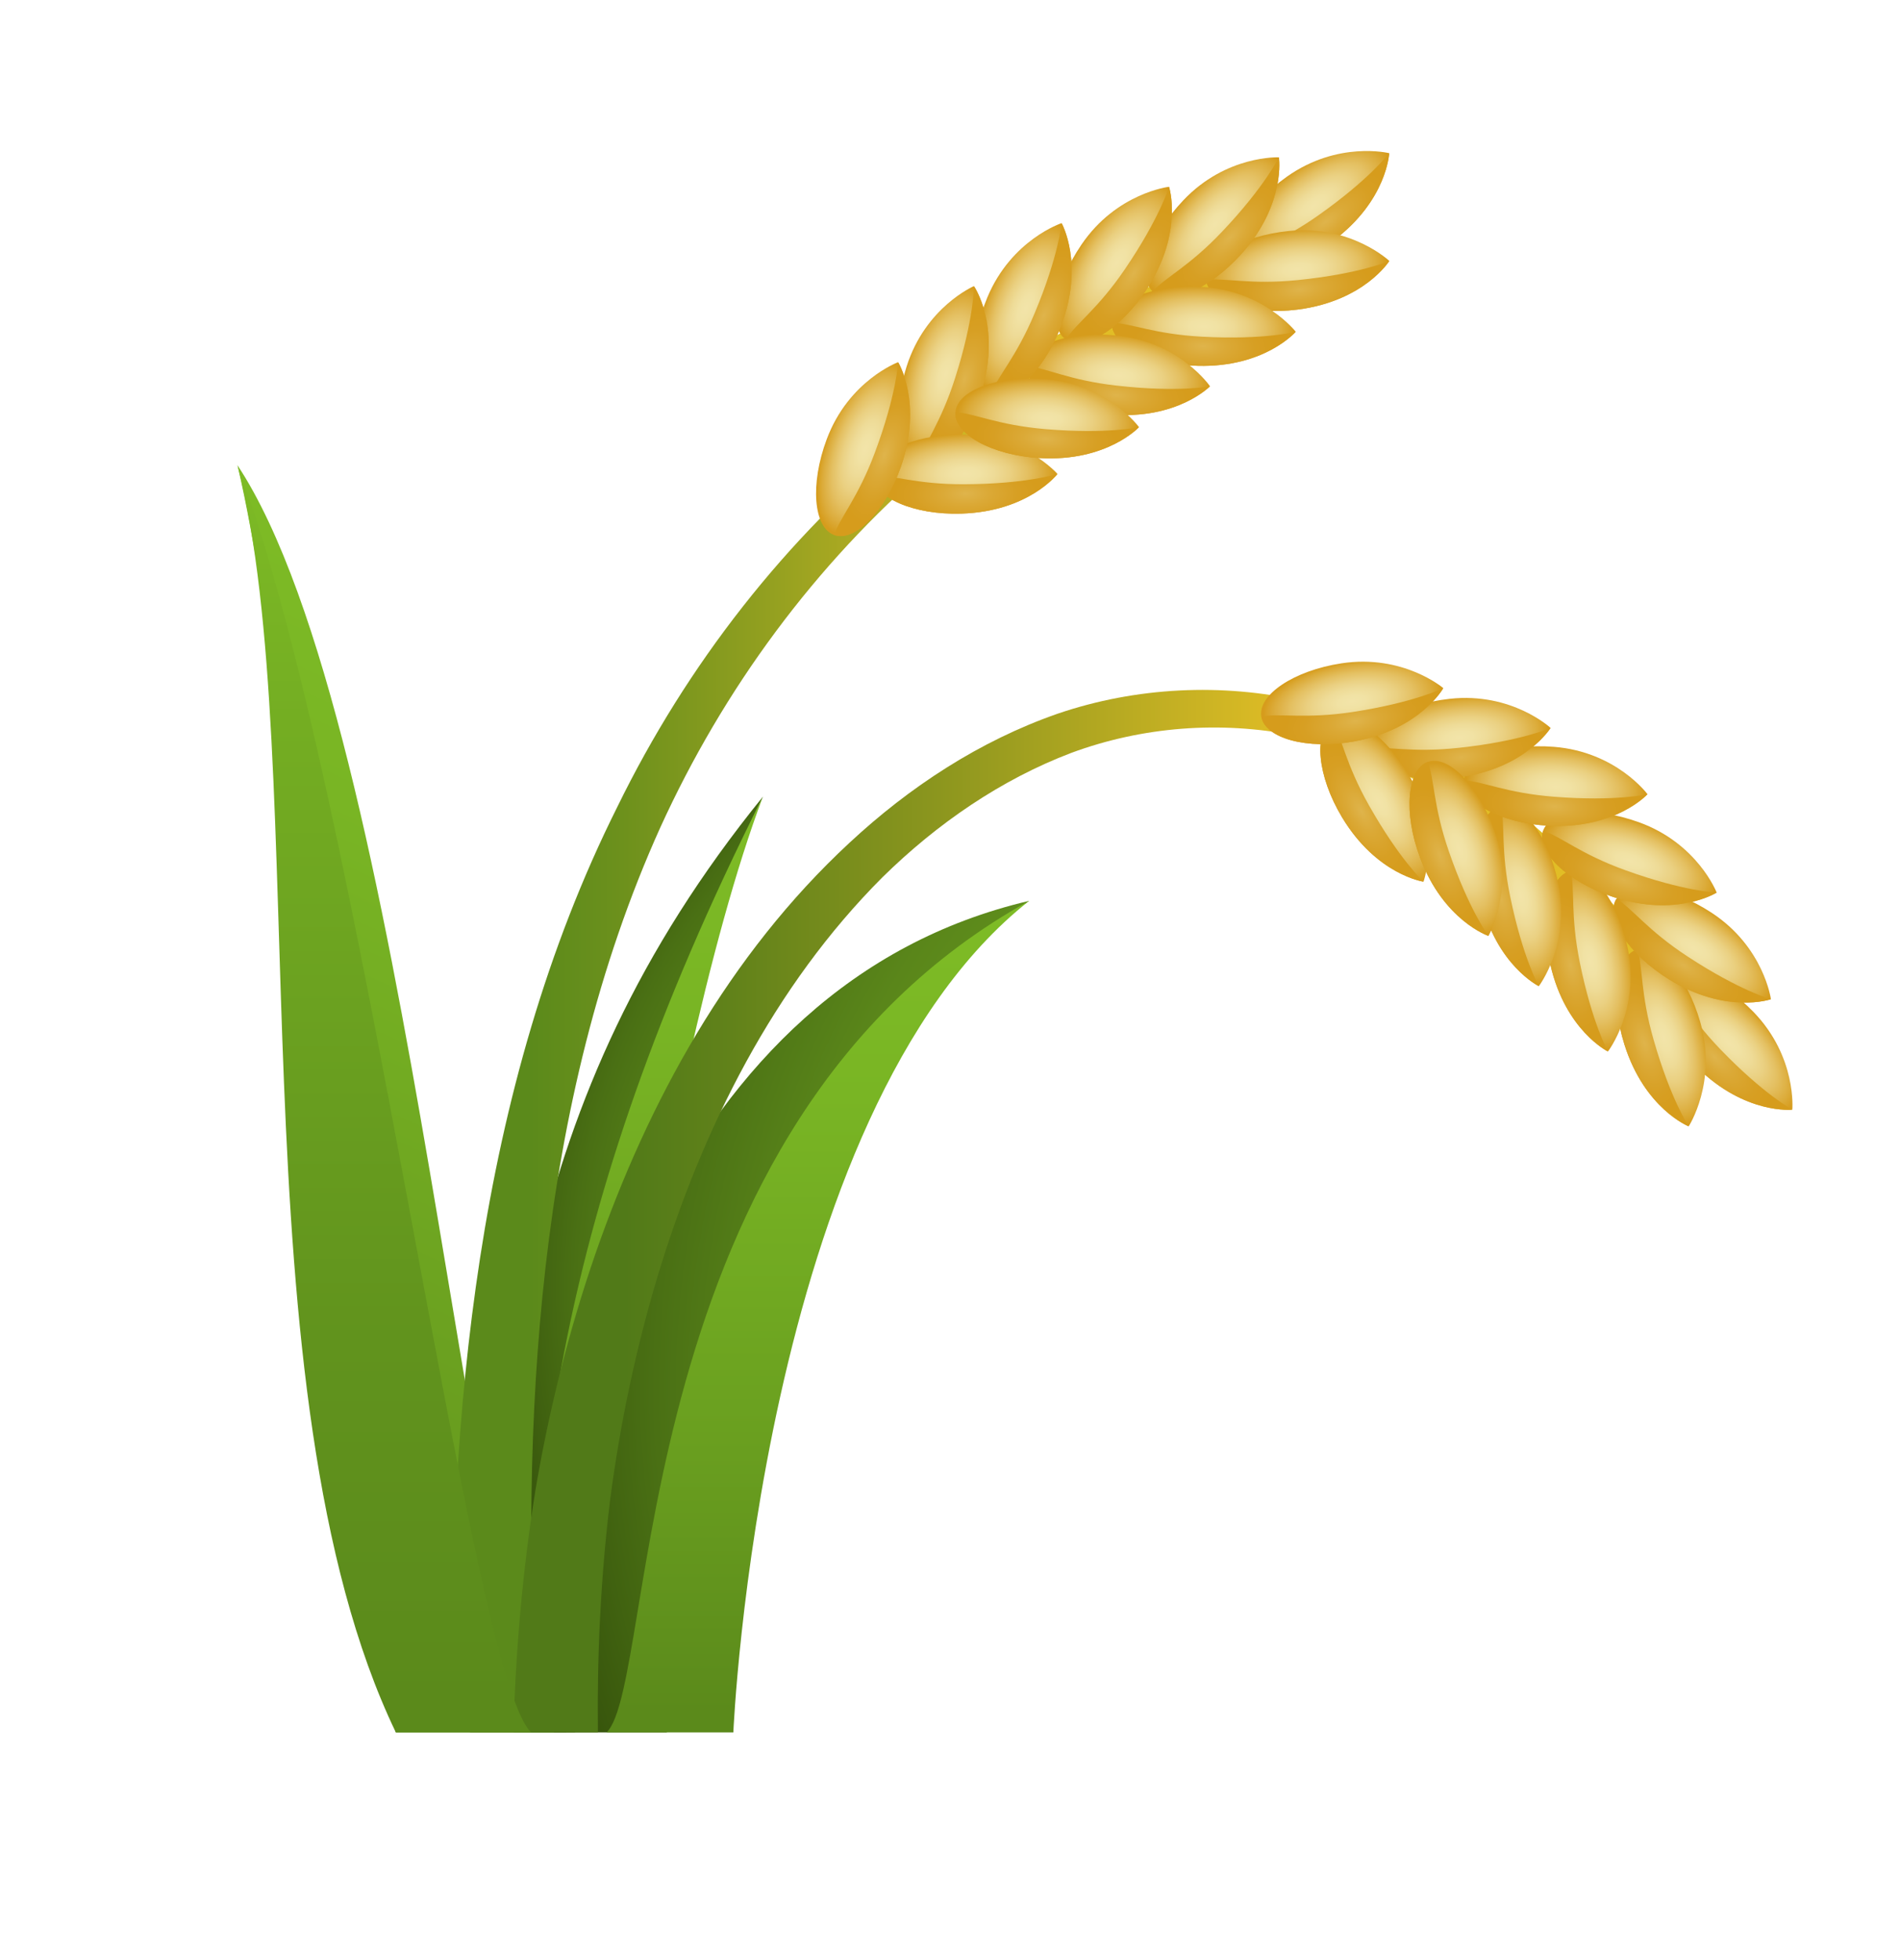
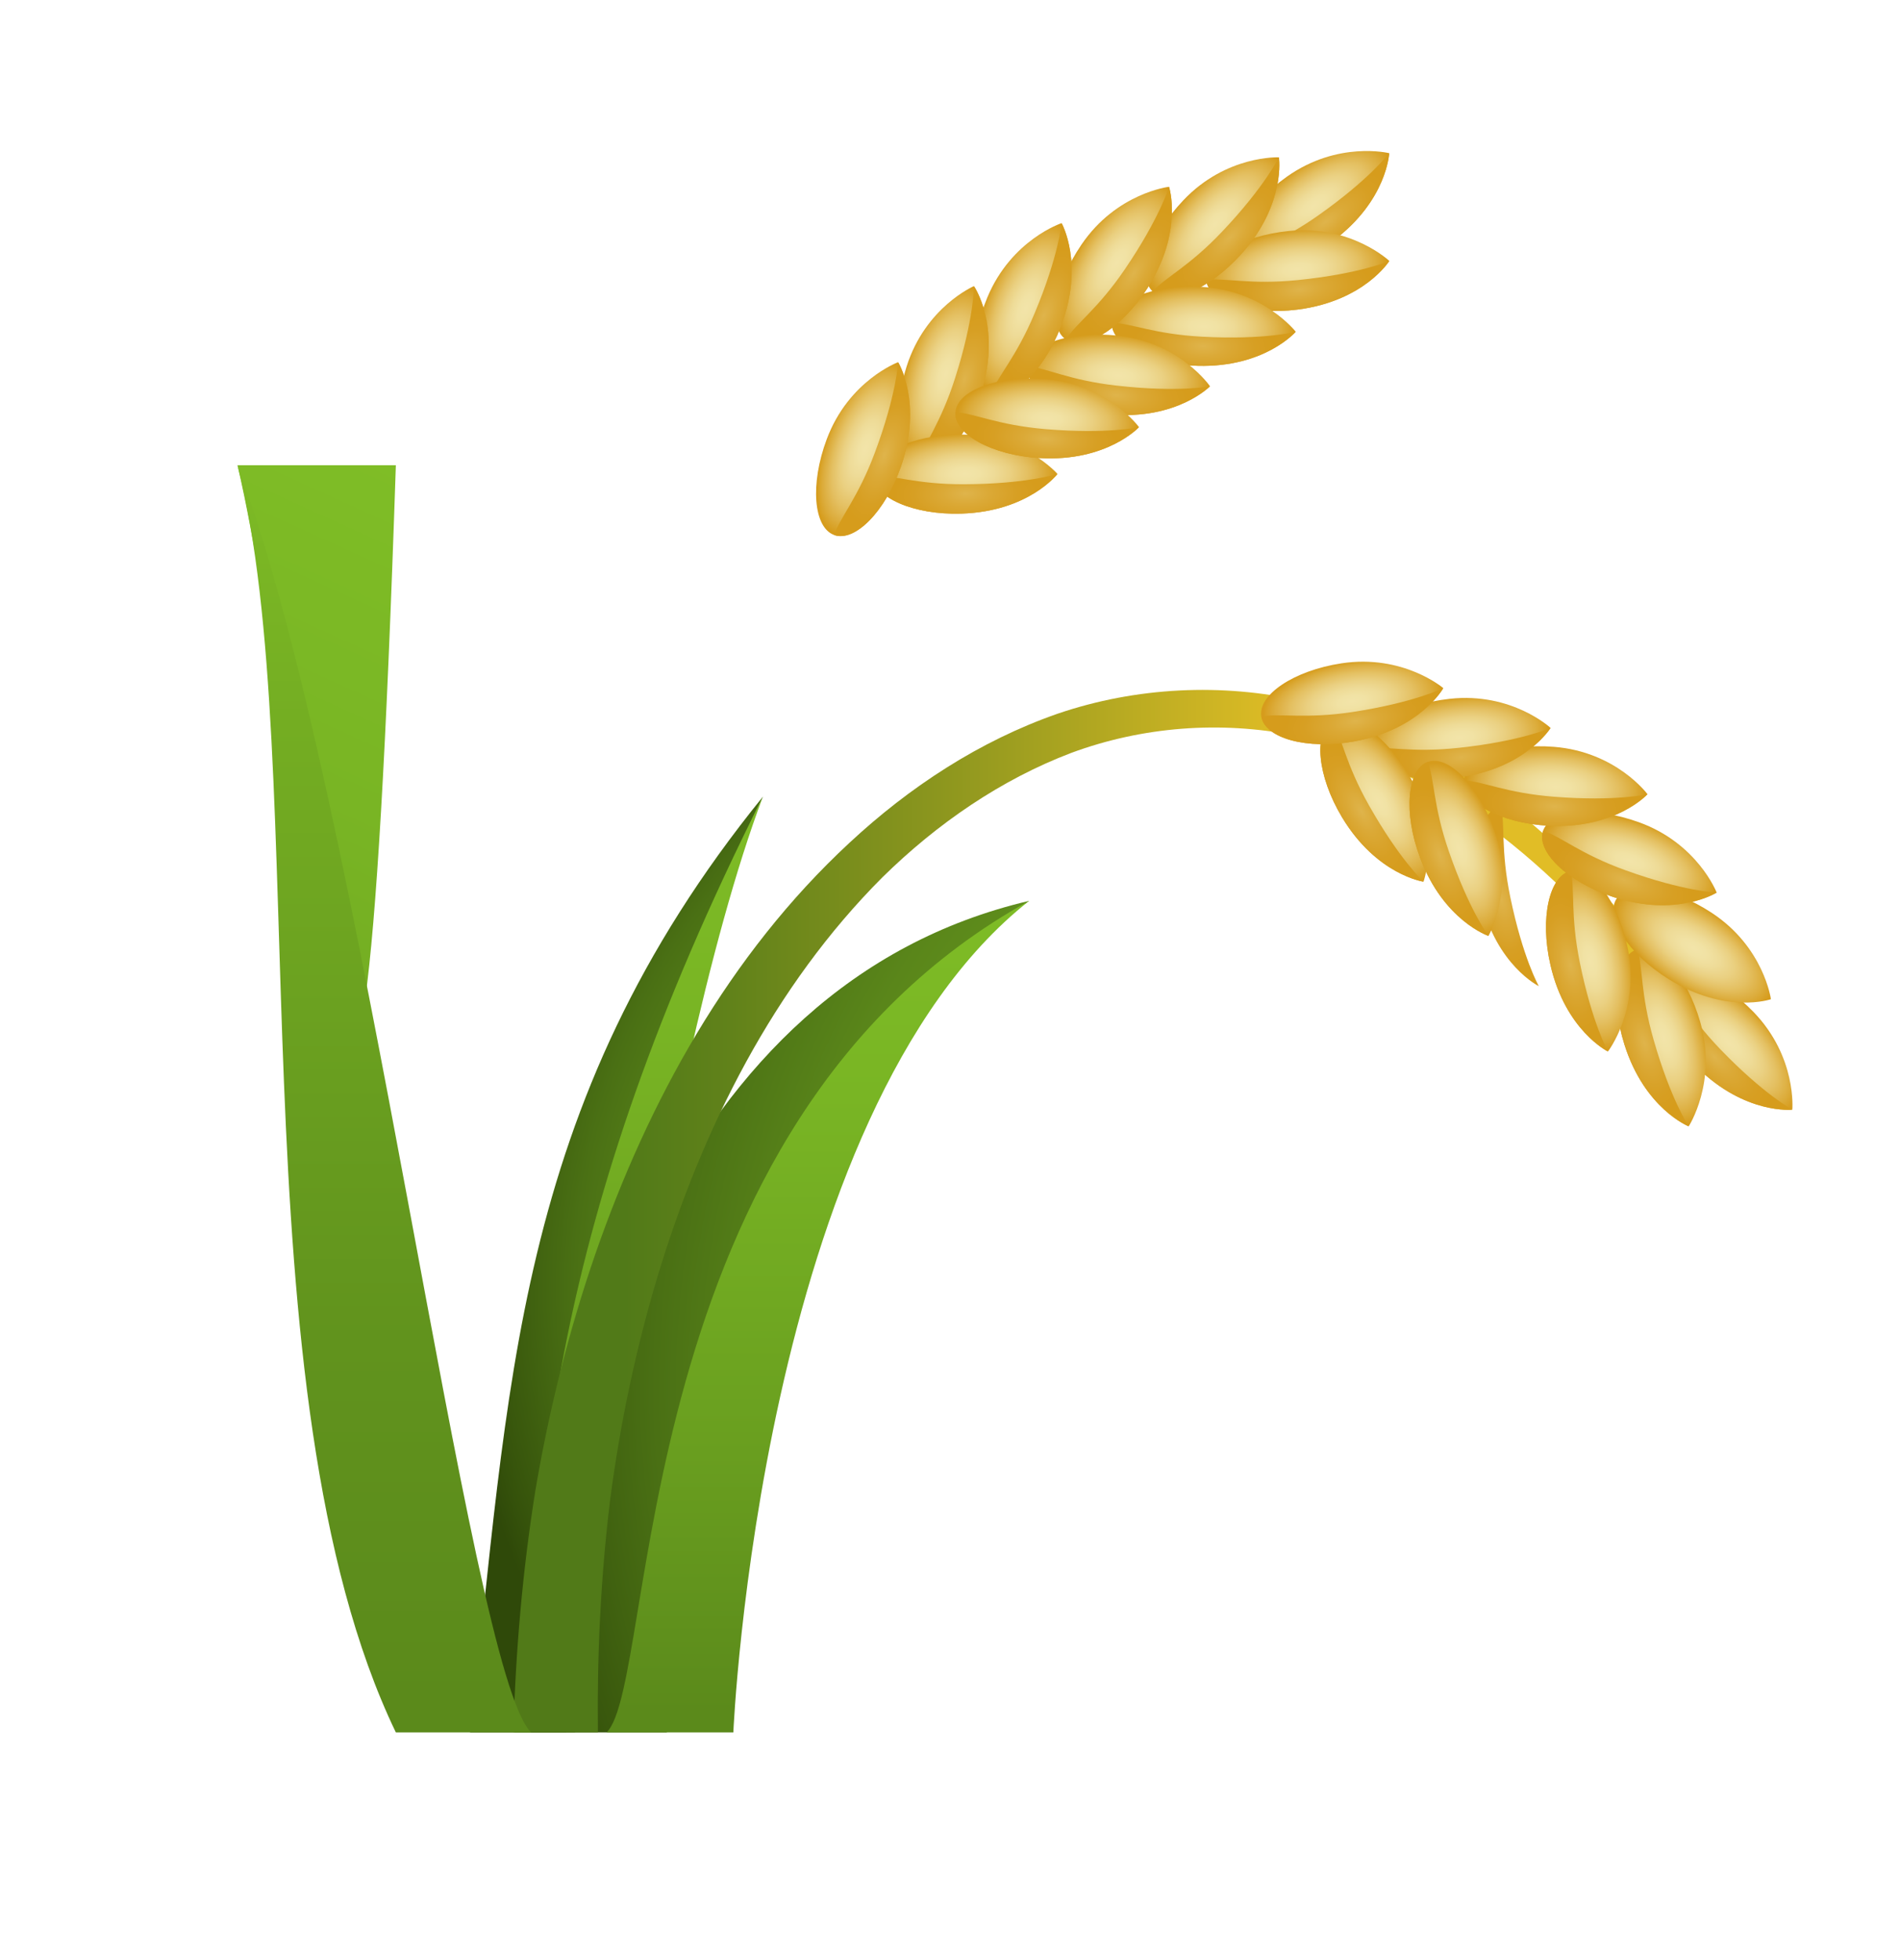
<svg xmlns="http://www.w3.org/2000/svg" width="32" height="33" viewBox="0 0 32 33" fill="none">
  <path d="M12.849 13.413C8.603 18.648 8.59 23.443 7.917 29.167H9.538C9.538 29.167 8.934 21.474 12.849 13.413Z" fill="url(#paint0_radial_4018_22320)" />
  <path d="M12.849 13.413C9.181 20.696 9.053 25.149 8.863 29.167H9.685C9.685 29.167 11.031 18.223 12.849 13.413Z" fill="url(#paint1_linear_4018_22320)" />
  <path d="M17.333 15.167C11.356 16.569 9.339 23.443 8.666 29.167H11.231C11.231 29.167 11.785 18.991 17.333 15.167Z" fill="url(#paint2_radial_4018_22320)" />
-   <path d="M4 7.833C6.93 12.273 7.911 27.878 9.333 29.167H6.667C6.021 27.349 5.233 13.149 4 7.833Z" fill="url(#paint3_linear_4018_22320)" />
-   <path d="M7.622 29.086C7.574 26.446 7.682 23.795 8.086 21.174C8.49 18.559 9.206 15.965 10.397 13.585C11.564 11.197 13.234 9.049 15.291 7.377C17.344 5.695 19.745 4.495 22.239 3.685L22.362 4.046C19.924 4.911 17.612 6.151 15.671 7.831C13.724 9.503 12.181 11.606 11.122 13.929C10.069 16.26 9.48 18.781 9.189 21.325C8.898 23.873 8.896 26.453 9.044 29.021L7.622 29.086Z" fill="url(#paint4_linear_4018_22320)" />
+   <path d="M4 7.833H6.667C6.021 27.349 5.233 13.149 4 7.833Z" fill="url(#paint3_linear_4018_22320)" />
  <path d="M8.646 29.167C8.684 27.801 8.801 26.438 9.018 25.089C9.245 23.742 9.579 22.413 10.024 21.12C10.916 18.547 12.276 16.071 14.307 14.189C15.315 13.251 16.497 12.474 17.815 12.015C19.134 11.566 20.582 11.495 21.934 11.803C23.287 12.128 24.515 12.815 25.567 13.673C26.624 14.533 27.517 15.561 28.303 16.653L27.994 16.878C27.195 15.829 26.298 14.853 25.265 14.055C24.235 13.26 23.06 12.649 21.806 12.382C20.551 12.133 19.242 12.233 18.047 12.674C16.855 13.126 15.78 13.868 14.863 14.769C13.035 16.597 11.833 18.99 11.082 21.465C10.708 22.709 10.44 23.985 10.273 25.275C10.117 26.566 10.055 27.867 10.07 29.167L8.646 29.167Z" fill="url(#paint5_linear_4018_22320)" />
  <path d="M4 7.833C6.108 13.417 7.889 28.139 8.945 29.167H6.667C3.911 23.439 5.287 12.827 4 7.833Z" fill="url(#paint6_linear_4018_22320)" />
  <path d="M23.397 2.579C23.397 2.579 23.363 3.374 22.455 4.053C21.803 4.541 21.085 4.675 20.869 4.378C20.654 4.08 21.01 3.444 21.675 2.974C22.536 2.365 23.397 2.579 23.397 2.579Z" fill="url(#paint7_radial_4018_22320)" />
  <path d="M23.396 2.579C23.396 2.579 23.363 3.374 22.455 4.053C21.802 4.541 21.084 4.675 20.869 4.378C21.128 4.184 21.547 4.091 22.212 3.62C23.073 3.011 23.396 2.579 23.396 2.579Z" fill="url(#paint8_radial_4018_22320)" />
  <path d="M23.399 4.393C23.399 4.393 22.978 5.069 21.854 5.212C21.045 5.315 20.354 5.079 20.313 4.714C20.273 4.349 20.895 3.971 21.707 3.889C22.755 3.783 23.399 4.393 23.399 4.393Z" fill="url(#paint9_radial_4018_22320)" />
  <path d="M23.399 4.393C23.399 4.393 22.978 5.069 21.854 5.212C21.046 5.315 20.354 5.079 20.314 4.714C20.635 4.673 21.045 4.797 21.855 4.716C22.905 4.61 23.399 4.393 23.399 4.393Z" fill="url(#paint10_radial_4018_22320)" />
  <path d="M21.54 2.649C21.54 2.649 21.662 3.435 20.905 4.278C20.36 4.884 19.682 5.157 19.413 4.907C19.143 4.657 19.368 3.964 19.929 3.373C20.654 2.607 21.54 2.649 21.54 2.649Z" fill="url(#paint11_radial_4018_22320)" />
  <path d="M21.539 2.649C21.539 2.649 21.662 3.435 20.905 4.278C20.36 4.884 19.682 5.157 19.413 4.907C19.629 4.666 20.021 4.493 20.582 3.901C21.307 3.136 21.539 2.649 21.539 2.649Z" fill="url(#paint12_radial_4018_22320)" />
  <path d="M21.823 5.585C21.823 5.585 21.304 6.189 20.172 6.159C19.357 6.139 18.709 5.8 18.725 5.433C18.74 5.065 19.413 4.786 20.227 4.829C21.279 4.885 21.823 5.585 21.823 5.585Z" fill="url(#paint13_radial_4018_22320)" />
  <path d="M21.823 5.585C21.823 5.585 21.304 6.189 20.172 6.159C19.357 6.139 18.709 5.8 18.725 5.433C19.049 5.441 19.435 5.626 20.249 5.669C21.301 5.725 21.823 5.585 21.823 5.585Z" fill="url(#paint14_radial_4018_22320)" />
  <path d="M19.689 3.145C19.689 3.145 19.936 3.901 19.323 4.855C18.883 5.541 18.257 5.918 17.951 5.715C17.645 5.511 17.756 4.791 18.215 4.117C18.808 3.246 19.689 3.145 19.689 3.145Z" fill="url(#paint15_radial_4018_22320)" />
  <path d="M19.689 3.145C19.689 3.145 19.936 3.901 19.323 4.855C18.883 5.541 18.257 5.918 17.951 5.715C18.126 5.442 18.485 5.208 18.944 4.535C19.537 3.663 19.689 3.145 19.689 3.145Z" fill="url(#paint16_radial_4018_22320)" />
  <path d="M20.379 6.503C20.379 6.503 19.825 7.074 18.696 6.977C17.884 6.907 17.258 6.53 17.296 6.164C17.333 5.799 18.022 5.561 18.832 5.652C19.879 5.771 20.379 6.503 20.379 6.503Z" fill="url(#paint17_radial_4018_22320)" />
  <path d="M20.379 6.503C20.379 6.503 19.825 7.074 18.696 6.977C17.884 6.907 17.258 6.53 17.296 6.164C17.619 6.191 17.993 6.4 18.803 6.492C19.85 6.611 20.379 6.503 20.379 6.503Z" fill="url(#paint18_radial_4018_22320)" />
  <path d="M17.879 3.757C17.879 3.757 18.273 4.449 17.864 5.505C17.57 6.265 17.033 6.761 16.693 6.623C16.352 6.485 16.316 5.757 16.63 5.005C17.037 4.033 17.879 3.757 17.879 3.757Z" fill="url(#paint19_radial_4018_22320)" />
  <path d="M17.879 3.757C17.879 3.757 18.273 4.449 17.864 5.505C17.57 6.265 17.034 6.761 16.693 6.623C16.809 6.321 17.114 6.02 17.428 5.268C17.835 4.295 17.879 3.757 17.879 3.757Z" fill="url(#paint20_radial_4018_22320)" />
  <path d="M16.403 4.817C16.403 4.817 16.857 5.471 16.542 6.56C16.316 7.343 15.825 7.884 15.473 7.777C15.122 7.669 15.022 6.947 15.269 6.171C15.588 5.166 16.403 4.817 16.403 4.817Z" fill="url(#paint21_radial_4018_22320)" />
  <path d="M16.403 4.817C16.403 4.817 16.857 5.471 16.542 6.56C16.316 7.343 15.825 7.884 15.473 7.777C15.562 7.465 15.84 7.139 16.087 6.362C16.407 5.357 16.403 4.817 16.403 4.817Z" fill="url(#paint22_radial_4018_22320)" />
  <path d="M17.81 7.979C17.81 7.979 17.327 8.611 16.194 8.647C15.379 8.673 14.713 8.373 14.708 8.005C14.702 7.637 15.358 7.32 16.173 7.316C17.227 7.311 17.81 7.979 17.81 7.979Z" fill="url(#paint23_radial_4018_22320)" />
  <path d="M17.81 7.979C17.81 7.979 17.327 8.611 16.194 8.647C15.379 8.673 14.713 8.373 14.708 8.005C15.032 7.994 15.428 8.157 16.243 8.153C17.297 8.148 17.81 7.979 17.81 7.979Z" fill="url(#paint24_radial_4018_22320)" />
  <path d="M15.126 6.098C15.126 6.098 15.546 6.775 15.177 7.846C14.912 8.617 14.394 9.132 14.048 9.007C13.702 8.881 13.639 8.155 13.925 7.392C14.295 6.405 15.126 6.098 15.126 6.098Z" fill="url(#paint25_radial_4018_22320)" />
  <path d="M15.126 6.098C15.126 6.098 15.546 6.775 15.177 7.846C14.912 8.617 14.394 9.132 14.048 9.007C14.154 8.7 14.447 8.388 14.733 7.625C15.102 6.637 15.126 6.098 15.126 6.098Z" fill="url(#paint26_radial_4018_22320)" />
  <path d="M19.183 7.191C19.183 7.191 18.645 7.777 17.513 7.712C16.699 7.665 16.063 7.306 16.091 6.939C16.118 6.573 16.799 6.315 17.611 6.385C18.661 6.473 19.183 7.191 19.183 7.191Z" fill="url(#paint27_radial_4018_22320)" />
  <path d="M19.183 7.191C19.183 7.191 18.645 7.777 17.513 7.712C16.699 7.665 16.063 7.306 16.091 6.939C16.414 6.958 16.794 7.156 17.606 7.225C18.656 7.313 19.183 7.191 19.183 7.191Z" fill="url(#paint28_radial_4018_22320)" />
  <path d="M30.186 18.682C30.186 18.682 29.395 18.769 28.587 17.974C28.005 17.403 27.763 16.713 28.025 16.455C28.287 16.197 28.969 16.453 29.535 17.04C30.267 17.799 30.186 18.682 30.186 18.682Z" fill="url(#paint29_radial_4018_22320)" />
  <path d="M30.186 18.682C30.186 18.682 29.395 18.769 28.587 17.974C28.005 17.403 27.763 16.713 28.025 16.455C28.256 16.682 28.412 17.081 28.977 17.669C29.709 18.427 30.186 18.682 30.186 18.682Z" fill="url(#paint30_radial_4018_22320)" />
  <path d="M28.441 18.963C28.441 18.963 27.701 18.669 27.36 17.589C27.114 16.811 27.224 16.089 27.576 15.984C27.929 15.879 28.412 16.425 28.636 17.208C28.926 18.221 28.441 18.963 28.441 18.963Z" fill="url(#paint31_radial_4018_22320)" />
  <path d="M28.441 18.963C28.441 18.963 27.701 18.669 27.36 17.589C27.114 16.811 27.224 16.089 27.576 15.984C27.674 16.293 27.625 16.719 27.849 17.502C28.139 18.515 28.441 18.963 28.441 18.963Z" fill="url(#paint32_radial_4018_22320)" />
  <path d="M29.826 16.823C29.826 16.823 29.073 17.083 28.109 16.488C27.416 16.059 27.026 15.441 27.225 15.132C27.423 14.823 28.145 14.92 28.827 15.367C29.709 15.945 29.826 16.823 29.826 16.823Z" fill="url(#paint33_radial_4018_22320)" />
-   <path d="M29.826 16.823C29.826 16.823 29.073 17.083 28.109 16.488C27.416 16.059 27.026 15.441 27.225 15.132C27.501 15.302 27.741 15.657 28.423 16.104C29.305 16.681 29.826 16.823 29.826 16.823Z" fill="url(#paint34_radial_4018_22320)" />
  <path d="M27.081 17.703C27.081 17.703 26.367 17.351 26.113 16.247C25.93 15.453 26.096 14.741 26.455 14.664C26.814 14.587 27.253 15.169 27.415 15.968C27.623 17.001 27.081 17.703 27.081 17.703Z" fill="url(#paint35_radial_4018_22320)" />
  <path d="M27.081 17.703C27.081 17.703 26.367 17.351 26.113 16.247C25.93 15.453 26.096 14.741 26.455 14.664C26.528 14.979 26.445 15.4 26.606 16.199C26.816 17.232 27.081 17.703 27.081 17.703Z" fill="url(#paint36_radial_4018_22320)" />
  <path d="M28.912 15.027C28.912 15.027 28.241 15.455 27.165 15.1C26.391 14.845 25.869 14.333 25.989 13.986C26.11 13.639 26.835 13.566 27.602 13.843C28.593 14.2 28.912 15.027 28.912 15.027Z" fill="url(#paint37_radial_4018_22320)" />
  <path d="M28.912 15.027C28.912 15.027 28.241 15.455 27.165 15.1C26.391 14.845 25.869 14.333 25.989 13.986C26.297 14.087 26.613 14.377 27.38 14.653C28.372 15.011 28.912 15.027 28.912 15.027Z" fill="url(#paint38_radial_4018_22320)" />
-   <path d="M25.917 16.603C25.917 16.603 25.202 16.253 24.942 15.151C24.756 14.357 24.92 13.645 25.278 13.567C25.638 13.489 26.078 14.069 26.243 14.867C26.456 15.899 25.917 16.603 25.917 16.603Z" fill="url(#paint39_radial_4018_22320)" />
  <path d="M25.917 16.603C25.917 16.603 25.202 16.253 24.942 15.151C24.756 14.357 24.92 13.645 25.278 13.567C25.353 13.882 25.271 14.303 25.436 15.101C25.649 16.133 25.917 16.603 25.917 16.603Z" fill="url(#paint40_radial_4018_22320)" />
  <path d="M27.747 13.371C27.747 13.371 27.213 13.961 26.081 13.902C25.267 13.859 24.629 13.504 24.654 13.137C24.679 12.771 25.359 12.509 26.172 12.574C27.222 12.657 27.747 13.371 27.747 13.371Z" fill="url(#paint41_radial_4018_22320)" />
  <path d="M27.747 13.371C27.747 13.371 27.213 13.961 26.081 13.902C25.267 13.859 24.629 13.504 24.654 13.137C24.977 13.154 25.359 13.35 26.171 13.414C27.221 13.497 27.747 13.371 27.747 13.371Z" fill="url(#paint42_radial_4018_22320)" />
  <path d="M26.115 12.255C26.115 12.255 25.7 12.934 24.577 13.087C23.77 13.197 23.076 12.967 23.032 12.601C22.988 12.236 23.608 11.853 24.419 11.765C25.466 11.651 26.115 12.255 26.115 12.255Z" fill="url(#paint43_radial_4018_22320)" />
  <path d="M26.115 12.255C26.115 12.255 25.7 12.934 24.577 13.087C23.77 13.197 23.077 12.967 23.033 12.601C23.353 12.557 23.765 12.679 24.575 12.59C25.622 12.477 26.115 12.255 26.115 12.255Z" fill="url(#paint44_radial_4018_22320)" />
  <path d="M23.975 14.844C23.975 14.844 23.187 14.731 22.603 13.76C22.183 13.061 22.121 12.334 22.439 12.149C22.757 11.965 23.353 12.383 23.755 13.092C24.274 14.009 23.975 14.844 23.975 14.844Z" fill="url(#paint45_radial_4018_22320)" />
  <path d="M23.975 14.844C23.975 14.844 23.187 14.731 22.603 13.76C22.183 13.061 22.121 12.334 22.439 12.149C22.606 12.427 22.657 12.852 23.058 13.562C23.577 14.479 23.975 14.844 23.975 14.844Z" fill="url(#paint46_radial_4018_22320)" />
  <path d="M24.308 11.585C24.308 11.585 23.922 12.281 22.807 12.482C22.005 12.627 21.302 12.426 21.243 12.063C21.183 11.701 21.786 11.291 22.592 11.168C23.634 11.009 24.308 11.585 24.308 11.585Z" fill="url(#paint47_radial_4018_22320)" />
  <path d="M24.308 11.585C24.308 11.585 23.922 12.281 22.807 12.482C22.005 12.627 21.302 12.426 21.243 12.063C21.561 12.005 21.977 12.109 22.783 11.987C23.825 11.827 24.308 11.585 24.308 11.585Z" fill="url(#paint48_radial_4018_22320)" />
  <path d="M25.069 15.757C25.069 15.757 24.314 15.502 23.917 14.441C23.631 13.678 23.701 12.951 24.048 12.827C24.394 12.704 24.905 13.223 25.171 13.994C25.514 14.99 25.069 15.757 25.069 15.757Z" fill="url(#paint49_radial_4018_22320)" />
  <path d="M25.069 15.757C25.069 15.757 24.314 15.502 23.917 14.441C23.631 13.678 23.701 12.951 24.048 12.827C24.162 13.131 24.135 13.558 24.4 14.329C24.744 15.325 25.069 15.757 25.069 15.757Z" fill="url(#paint50_radial_4018_22320)" />
  <path d="M17.333 15.167C10.529 18.929 11.079 28.313 10.217 29.167H12.351C12.351 29.167 12.797 18.745 17.333 15.167Z" fill="url(#paint51_linear_4018_22320)" />
  <defs>
    <radialGradient id="paint0_radial_4018_22320" cx="0" cy="0" r="1" gradientUnits="userSpaceOnUse" gradientTransform="translate(20.251 21.663) scale(12.467 12.467)">
      <stop offset="0.508" stop-color="#66981F" />
      <stop offset="0.613" stop-color="#63941E" />
      <stop offset="0.727" stop-color="#5A861A" />
      <stop offset="0.847" stop-color="#4A7014" />
      <stop offset="0.97" stop-color="#35520B" />
      <stop offset="1" stop-color="#2F4909" />
    </radialGradient>
    <linearGradient id="paint1_linear_4018_22320" x1="10.856" y1="28.782" x2="10.856" y2="12.801" gradientUnits="userSpaceOnUse">
      <stop stop-color="#5B8A1B" />
      <stop offset="0.305" stop-color="#699E1F" />
      <stop offset="0.73" stop-color="#79B524" />
      <stop offset="1" stop-color="#7FBD26" />
    </linearGradient>
    <radialGradient id="paint2_radial_4018_22320" cx="0" cy="0" r="1" gradientUnits="userSpaceOnUse" gradientTransform="translate(26.526 23.32) scale(18.287 18.287)">
      <stop offset="0.508" stop-color="#66981F" />
      <stop offset="0.613" stop-color="#63941E" />
      <stop offset="0.727" stop-color="#5A861A" />
      <stop offset="0.847" stop-color="#4A7014" />
      <stop offset="0.97" stop-color="#35520B" />
      <stop offset="1" stop-color="#2F4909" />
    </radialGradient>
    <linearGradient id="paint3_linear_4018_22320" x1="2.092" y1="28.577" x2="10.736" y2="9.536" gradientUnits="userSpaceOnUse">
      <stop stop-color="#5B8A1B" />
      <stop offset="0.305" stop-color="#699E1F" />
      <stop offset="0.73" stop-color="#79B524" />
      <stop offset="1" stop-color="#7FBD26" />
    </linearGradient>
    <linearGradient id="paint4_linear_4018_22320" x1="7.567" y1="16.385" x2="22.532" y2="16.385" gradientUnits="userSpaceOnUse">
      <stop offset="0.091" stop-color="#5B8A1B" />
      <stop offset="0.186" stop-color="#6B901C" />
      <stop offset="0.372" stop-color="#96A120" />
      <stop offset="0.631" stop-color="#DBBB26" />
      <stop offset="0.652" stop-color="#E1BD26" />
    </linearGradient>
    <linearGradient id="paint5_linear_4018_22320" x1="8.646" y1="20.391" x2="28.725" y2="20.391" gradientUnits="userSpaceOnUse">
      <stop offset="0.093" stop-color="#517A18" />
      <stop offset="0.182" stop-color="#61821A" />
      <stop offset="0.357" stop-color="#8C961E" />
      <stop offset="0.599" stop-color="#D1B624" />
      <stop offset="0.652" stop-color="#E1BD26" />
    </linearGradient>
    <linearGradient id="paint6_linear_4018_22320" x1="6.473" y1="28.645" x2="6.473" y2="7.005" gradientUnits="userSpaceOnUse">
      <stop stop-color="#5B8A1B" />
      <stop offset="0.28" stop-color="#61931D" />
      <stop offset="0.74" stop-color="#73AC22" />
      <stop offset="1" stop-color="#7FBD26" />
    </linearGradient>
    <radialGradient id="paint7_radial_4018_22320" cx="0" cy="0" r="1" gradientUnits="userSpaceOnUse" gradientTransform="translate(22.127 3.468) rotate(-35.858) scale(1.514 0.683)">
      <stop stop-color="#F2E4A9" />
      <stop offset="0.155" stop-color="#F1E2A4" />
      <stop offset="0.326" stop-color="#EEDB97" />
      <stop offset="0.504" stop-color="#EAD081" />
      <stop offset="0.689" stop-color="#E4C062" />
      <stop offset="0.875" stop-color="#DCAC3B" />
      <stop offset="1" stop-color="#D69C1C" />
    </radialGradient>
    <radialGradient id="paint8_radial_4018_22320" cx="0" cy="0" r="1" gradientUnits="userSpaceOnUse" gradientTransform="translate(22.322 3.738) rotate(-35.858) scale(1.215 0.548)">
      <stop stop-color="#DFB44B" />
      <stop offset="0.329" stop-color="#DBA936" />
      <stop offset="0.725" stop-color="#D79F23" />
      <stop offset="1" stop-color="#D69C1C" />
    </radialGradient>
    <radialGradient id="paint9_radial_4018_22320" cx="0" cy="0" r="1" gradientUnits="userSpaceOnUse" gradientTransform="translate(21.854 4.542) rotate(-6.362) scale(1.514 0.683)">
      <stop stop-color="#F2E4A9" />
      <stop offset="0.155" stop-color="#F1E2A4" />
      <stop offset="0.326" stop-color="#EEDB97" />
      <stop offset="0.504" stop-color="#EAD081" />
      <stop offset="0.689" stop-color="#E4C062" />
      <stop offset="0.875" stop-color="#DCAC3B" />
      <stop offset="1" stop-color="#D69C1C" />
    </radialGradient>
    <radialGradient id="paint10_radial_4018_22320" cx="0" cy="0" r="1" gradientUnits="userSpaceOnUse" gradientTransform="translate(21.891 4.873) rotate(-6.362) scale(1.215 0.548)">
      <stop stop-color="#DFB44B" />
      <stop offset="0.329" stop-color="#DBA936" />
      <stop offset="0.725" stop-color="#D79F23" />
      <stop offset="1" stop-color="#D69C1C" />
    </radialGradient>
    <radialGradient id="paint11_radial_4018_22320" cx="0" cy="0" r="1" gradientUnits="userSpaceOnUse" gradientTransform="translate(20.468 3.771) rotate(-47.14) scale(1.514 0.683)">
      <stop stop-color="#F2E4A9" />
      <stop offset="0.155" stop-color="#F1E2A4" />
      <stop offset="0.326" stop-color="#EEDB97" />
      <stop offset="0.504" stop-color="#EAD081" />
      <stop offset="0.689" stop-color="#E4C062" />
      <stop offset="0.875" stop-color="#DCAC3B" />
      <stop offset="1" stop-color="#D69C1C" />
    </radialGradient>
    <radialGradient id="paint12_radial_4018_22320" cx="0" cy="0" r="1" gradientUnits="userSpaceOnUse" gradientTransform="translate(20.712 3.998) rotate(-47.14) scale(1.215 0.548)">
      <stop stop-color="#DFB44B" />
      <stop offset="0.329" stop-color="#DBA936" />
      <stop offset="0.725" stop-color="#D79F23" />
      <stop offset="1" stop-color="#D69C1C" />
    </radialGradient>
    <radialGradient id="paint13_radial_4018_22320" cx="0" cy="0" r="1" gradientUnits="userSpaceOnUse" gradientTransform="translate(20.273 5.497) rotate(2.379) scale(1.514 0.683)">
      <stop stop-color="#F2E4A9" />
      <stop offset="0.155" stop-color="#F1E2A4" />
      <stop offset="0.326" stop-color="#EEDB97" />
      <stop offset="0.504" stop-color="#EAD081" />
      <stop offset="0.689" stop-color="#E4C062" />
      <stop offset="0.875" stop-color="#DCAC3B" />
      <stop offset="1" stop-color="#D69C1C" />
    </radialGradient>
    <radialGradient id="paint14_radial_4018_22320" cx="0" cy="0" r="1" gradientUnits="userSpaceOnUse" gradientTransform="translate(20.26 5.83) rotate(2.379) scale(1.215 0.548)">
      <stop stop-color="#DFB44B" />
      <stop offset="0.329" stop-color="#DBA936" />
      <stop offset="0.725" stop-color="#D79F23" />
      <stop offset="1" stop-color="#D69C1C" />
    </radialGradient>
    <radialGradient id="paint15_radial_4018_22320" cx="0" cy="0" r="1" gradientUnits="userSpaceOnUse" gradientTransform="translate(18.811 4.423) rotate(-56.358) scale(1.514 0.683)">
      <stop stop-color="#F2E4A9" />
      <stop offset="0.155" stop-color="#F1E2A4" />
      <stop offset="0.326" stop-color="#EEDB97" />
      <stop offset="0.504" stop-color="#EAD081" />
      <stop offset="0.689" stop-color="#E4C062" />
      <stop offset="0.875" stop-color="#DCAC3B" />
      <stop offset="1" stop-color="#D69C1C" />
    </radialGradient>
    <radialGradient id="paint16_radial_4018_22320" cx="0" cy="0" r="1" gradientUnits="userSpaceOnUse" gradientTransform="translate(19.088 4.608) rotate(-56.358) scale(1.215 0.548)">
      <stop stop-color="#DFB44B" />
      <stop offset="0.329" stop-color="#DBA936" />
      <stop offset="0.725" stop-color="#D79F23" />
      <stop offset="1" stop-color="#D69C1C" />
    </radialGradient>
    <radialGradient id="paint17_radial_4018_22320" cx="0" cy="0" r="1" gradientUnits="userSpaceOnUse" gradientTransform="translate(18.839 6.323) rotate(5.854) scale(1.514 0.683)">
      <stop stop-color="#F2E4A9" />
      <stop offset="0.155" stop-color="#F1E2A4" />
      <stop offset="0.326" stop-color="#EEDB97" />
      <stop offset="0.504" stop-color="#EAD081" />
      <stop offset="0.689" stop-color="#E4C062" />
      <stop offset="0.875" stop-color="#DCAC3B" />
      <stop offset="1" stop-color="#D69C1C" />
    </radialGradient>
    <radialGradient id="paint18_radial_4018_22320" cx="0" cy="0" r="1" gradientUnits="userSpaceOnUse" gradientTransform="translate(18.805 6.654) rotate(5.854) scale(1.215 0.548)">
      <stop stop-color="#DFB44B" />
      <stop offset="0.329" stop-color="#DBA936" />
      <stop offset="0.725" stop-color="#D79F23" />
      <stop offset="1" stop-color="#D69C1C" />
    </radialGradient>
    <radialGradient id="paint19_radial_4018_22320" cx="0" cy="0" r="1" gradientUnits="userSpaceOnUse" gradientTransform="translate(17.275 5.186) rotate(-67.944) scale(1.514 0.683)">
      <stop stop-color="#F2E4A9" />
      <stop offset="0.155" stop-color="#F1E2A4" />
      <stop offset="0.326" stop-color="#EEDB97" />
      <stop offset="0.504" stop-color="#EAD081" />
      <stop offset="0.689" stop-color="#E4C062" />
      <stop offset="0.875" stop-color="#DCAC3B" />
      <stop offset="1" stop-color="#D69C1C" />
    </radialGradient>
    <radialGradient id="paint20_radial_4018_22320" cx="0" cy="0" r="1" gradientUnits="userSpaceOnUse" gradientTransform="translate(17.583 5.312) rotate(-67.944) scale(1.215 0.548)">
      <stop stop-color="#DFB44B" />
      <stop offset="0.329" stop-color="#DBA936" />
      <stop offset="0.725" stop-color="#D79F23" />
      <stop offset="1" stop-color="#D69C1C" />
    </radialGradient>
    <radialGradient id="paint21_radial_4018_22320" cx="0" cy="0" r="1" gradientUnits="userSpaceOnUse" gradientTransform="translate(15.928 6.293) rotate(-72.98) scale(1.514 0.683)">
      <stop stop-color="#F2E4A9" />
      <stop offset="0.155" stop-color="#F1E2A4" />
      <stop offset="0.326" stop-color="#EEDB97" />
      <stop offset="0.504" stop-color="#EAD081" />
      <stop offset="0.689" stop-color="#E4C062" />
      <stop offset="0.875" stop-color="#DCAC3B" />
      <stop offset="1" stop-color="#D69C1C" />
    </radialGradient>
    <radialGradient id="paint22_radial_4018_22320" cx="0" cy="0" r="1" gradientUnits="userSpaceOnUse" gradientTransform="translate(16.246 6.39) rotate(-72.98) scale(1.215 0.548)">
      <stop stop-color="#DFB44B" />
      <stop offset="0.329" stop-color="#DBA936" />
      <stop offset="0.725" stop-color="#D79F23" />
      <stop offset="1" stop-color="#D69C1C" />
    </radialGradient>
    <radialGradient id="paint23_radial_4018_22320" cx="0" cy="0" r="1" gradientUnits="userSpaceOnUse" gradientTransform="translate(16.259 7.98) rotate(-0.905) scale(1.514 0.683)">
      <stop stop-color="#F2E4A9" />
      <stop offset="0.155" stop-color="#F1E2A4" />
      <stop offset="0.326" stop-color="#EEDB97" />
      <stop offset="0.504" stop-color="#EAD081" />
      <stop offset="0.689" stop-color="#E4C062" />
      <stop offset="0.875" stop-color="#DCAC3B" />
      <stop offset="1" stop-color="#D69C1C" />
    </radialGradient>
    <radialGradient id="paint24_radial_4018_22320" cx="0" cy="0" r="1" gradientUnits="userSpaceOnUse" gradientTransform="translate(16.264 8.313) rotate(-0.905) scale(1.215 0.548)">
      <stop stop-color="#DFB44B" />
      <stop offset="0.329" stop-color="#DBA936" />
      <stop offset="0.725" stop-color="#D79F23" />
      <stop offset="1" stop-color="#D69C1C" />
    </radialGradient>
    <radialGradient id="paint25_radial_4018_22320" cx="0" cy="0" r="1" gradientUnits="userSpaceOnUse" gradientTransform="translate(14.578 7.548) rotate(-70.081) scale(1.514 0.683)">
      <stop stop-color="#F2E4A9" />
      <stop offset="0.155" stop-color="#F1E2A4" />
      <stop offset="0.326" stop-color="#EEDB97" />
      <stop offset="0.504" stop-color="#EAD081" />
      <stop offset="0.689" stop-color="#E4C062" />
      <stop offset="0.875" stop-color="#DCAC3B" />
      <stop offset="1" stop-color="#D69C1C" />
    </radialGradient>
    <radialGradient id="paint26_radial_4018_22320" cx="0" cy="0" r="1" gradientUnits="userSpaceOnUse" gradientTransform="translate(14.891 7.661) rotate(-70.081) scale(1.215 0.548)">
      <stop stop-color="#DFB44B" />
      <stop offset="0.329" stop-color="#DBA936" />
      <stop offset="0.725" stop-color="#D79F23" />
      <stop offset="1" stop-color="#D69C1C" />
    </radialGradient>
    <radialGradient id="paint27_radial_4018_22320" cx="0" cy="0" r="1" gradientUnits="userSpaceOnUse" gradientTransform="translate(17.638 7.054) rotate(4.232) scale(1.514 0.683)">
      <stop stop-color="#F2E4A9" />
      <stop offset="0.155" stop-color="#F1E2A4" />
      <stop offset="0.326" stop-color="#EEDB97" />
      <stop offset="0.504" stop-color="#EAD081" />
      <stop offset="0.689" stop-color="#E4C062" />
      <stop offset="0.875" stop-color="#DCAC3B" />
      <stop offset="1" stop-color="#D69C1C" />
    </radialGradient>
    <radialGradient id="paint28_radial_4018_22320" cx="0" cy="0" r="1" gradientUnits="userSpaceOnUse" gradientTransform="translate(17.613 7.386) rotate(4.232) scale(1.215 0.548)">
      <stop stop-color="#DFB44B" />
      <stop offset="0.329" stop-color="#DBA936" />
      <stop offset="0.725" stop-color="#D79F23" />
      <stop offset="1" stop-color="#D69C1C" />
    </radialGradient>
    <radialGradient id="paint29_radial_4018_22320" cx="0" cy="0" r="1" gradientUnits="userSpaceOnUse" gradientTransform="translate(29.115 17.562) rotate(45.446) scale(1.514 0.683)">
      <stop stop-color="#F2E4A9" />
      <stop offset="0.155" stop-color="#F1E2A4" />
      <stop offset="0.326" stop-color="#EEDB97" />
      <stop offset="0.504" stop-color="#EAD081" />
      <stop offset="0.689" stop-color="#E4C062" />
      <stop offset="0.875" stop-color="#DCAC3B" />
      <stop offset="1" stop-color="#D69C1C" />
    </radialGradient>
    <radialGradient id="paint30_radial_4018_22320" cx="0" cy="0" r="1" gradientUnits="userSpaceOnUse" gradientTransform="translate(28.878 17.795) rotate(45.446) scale(1.215 0.548)">
      <stop stop-color="#DFB44B" />
      <stop offset="0.329" stop-color="#DBA936" />
      <stop offset="0.725" stop-color="#D79F23" />
      <stop offset="1" stop-color="#D69C1C" />
    </radialGradient>
    <radialGradient id="paint31_radial_4018_22320" cx="0" cy="0" r="1" gradientUnits="userSpaceOnUse" gradientTransform="translate(28.019 17.471) rotate(73.399) scale(1.514 0.683)">
      <stop stop-color="#F2E4A9" />
      <stop offset="0.155" stop-color="#F1E2A4" />
      <stop offset="0.326" stop-color="#EEDB97" />
      <stop offset="0.504" stop-color="#EAD081" />
      <stop offset="0.689" stop-color="#E4C062" />
      <stop offset="0.875" stop-color="#DCAC3B" />
      <stop offset="1" stop-color="#D69C1C" />
    </radialGradient>
    <radialGradient id="paint32_radial_4018_22320" cx="0" cy="0" r="1" gradientUnits="userSpaceOnUse" gradientTransform="translate(27.7 17.566) rotate(73.399) scale(1.215 0.548)">
      <stop stop-color="#DFB44B" />
      <stop offset="0.329" stop-color="#DBA936" />
      <stop offset="0.725" stop-color="#D79F23" />
      <stop offset="1" stop-color="#D69C1C" />
    </radialGradient>
    <radialGradient id="paint33_radial_4018_22320" cx="0" cy="0" r="1" gradientUnits="userSpaceOnUse" gradientTransform="translate(28.53 15.968) rotate(32.624) scale(1.514 0.683)">
      <stop stop-color="#F2E4A9" />
      <stop offset="0.155" stop-color="#F1E2A4" />
      <stop offset="0.326" stop-color="#EEDB97" />
      <stop offset="0.504" stop-color="#EAD081" />
      <stop offset="0.689" stop-color="#E4C062" />
      <stop offset="0.875" stop-color="#DCAC3B" />
      <stop offset="1" stop-color="#D69C1C" />
    </radialGradient>
    <radialGradient id="paint34_radial_4018_22320" cx="0" cy="0" r="1" gradientUnits="userSpaceOnUse" gradientTransform="translate(28.351 16.248) rotate(32.624) scale(1.215 0.548)">
      <stop stop-color="#DFB44B" />
      <stop offset="0.329" stop-color="#DBA936" />
      <stop offset="0.725" stop-color="#D79F23" />
      <stop offset="1" stop-color="#D69C1C" />
    </radialGradient>
    <radialGradient id="paint35_radial_4018_22320" cx="0" cy="0" r="1" gradientUnits="userSpaceOnUse" gradientTransform="translate(26.78 16.181) rotate(77.925) scale(1.514 0.683)">
      <stop stop-color="#F2E4A9" />
      <stop offset="0.155" stop-color="#F1E2A4" />
      <stop offset="0.326" stop-color="#EEDB97" />
      <stop offset="0.504" stop-color="#EAD081" />
      <stop offset="0.689" stop-color="#E4C062" />
      <stop offset="0.875" stop-color="#DCAC3B" />
      <stop offset="1" stop-color="#D69C1C" />
    </radialGradient>
    <radialGradient id="paint36_radial_4018_22320" cx="0" cy="0" r="1" gradientUnits="userSpaceOnUse" gradientTransform="translate(26.454 16.251) rotate(77.925) scale(1.215 0.548)">
      <stop stop-color="#DFB44B" />
      <stop offset="0.329" stop-color="#DBA936" />
      <stop offset="0.725" stop-color="#D79F23" />
      <stop offset="1" stop-color="#D69C1C" />
    </radialGradient>
    <radialGradient id="paint37_radial_4018_22320" cx="0" cy="0" r="1" gradientUnits="userSpaceOnUse" gradientTransform="translate(27.453 14.497) rotate(19.191) scale(1.514 0.683)">
      <stop stop-color="#F2E4A9" />
      <stop offset="0.155" stop-color="#F1E2A4" />
      <stop offset="0.326" stop-color="#EEDB97" />
      <stop offset="0.504" stop-color="#EAD081" />
      <stop offset="0.689" stop-color="#E4C062" />
      <stop offset="0.875" stop-color="#DCAC3B" />
      <stop offset="1" stop-color="#D69C1C" />
    </radialGradient>
    <radialGradient id="paint38_radial_4018_22320" cx="0" cy="0" r="1" gradientUnits="userSpaceOnUse" gradientTransform="translate(27.343 14.811) rotate(19.191) scale(1.215 0.548)">
      <stop stop-color="#DFB44B" />
      <stop offset="0.329" stop-color="#DBA936" />
      <stop offset="0.725" stop-color="#D79F23" />
      <stop offset="1" stop-color="#D69C1C" />
    </radialGradient>
    <radialGradient id="paint39_radial_4018_22320" cx="0" cy="0" r="1" gradientUnits="userSpaceOnUse" gradientTransform="translate(25.609 15.082) rotate(77.708) scale(1.514 0.683)">
      <stop stop-color="#F2E4A9" />
      <stop offset="0.155" stop-color="#F1E2A4" />
      <stop offset="0.326" stop-color="#EEDB97" />
      <stop offset="0.504" stop-color="#EAD081" />
      <stop offset="0.689" stop-color="#E4C062" />
      <stop offset="0.875" stop-color="#DCAC3B" />
      <stop offset="1" stop-color="#D69C1C" />
    </radialGradient>
    <radialGradient id="paint40_radial_4018_22320" cx="0" cy="0" r="1" gradientUnits="userSpaceOnUse" gradientTransform="translate(25.284 15.153) rotate(77.708) scale(1.215 0.548)">
      <stop stop-color="#DFB44B" />
      <stop offset="0.329" stop-color="#DBA936" />
      <stop offset="0.725" stop-color="#D79F23" />
      <stop offset="1" stop-color="#D69C1C" />
    </radialGradient>
    <radialGradient id="paint41_radial_4018_22320" cx="0" cy="0" r="1" gradientUnits="userSpaceOnUse" gradientTransform="translate(26.202 13.243) rotate(3.916) scale(1.514 0.683)">
      <stop stop-color="#F2E4A9" />
      <stop offset="0.155" stop-color="#F1E2A4" />
      <stop offset="0.326" stop-color="#EEDB97" />
      <stop offset="0.504" stop-color="#EAD081" />
      <stop offset="0.689" stop-color="#E4C062" />
      <stop offset="0.875" stop-color="#DCAC3B" />
      <stop offset="1" stop-color="#D69C1C" />
    </radialGradient>
    <radialGradient id="paint42_radial_4018_22320" cx="0" cy="0" r="1" gradientUnits="userSpaceOnUse" gradientTransform="translate(26.179 13.575) rotate(3.916) scale(1.215 0.548)">
      <stop stop-color="#DFB44B" />
      <stop offset="0.329" stop-color="#DBA936" />
      <stop offset="0.725" stop-color="#D79F23" />
      <stop offset="1" stop-color="#D69C1C" />
    </radialGradient>
    <radialGradient id="paint43_radial_4018_22320" cx="0" cy="0" r="1" gradientUnits="userSpaceOnUse" gradientTransform="translate(24.573 12.417) rotate(-6.846) scale(1.514 0.683)">
      <stop stop-color="#F2E4A9" />
      <stop offset="0.155" stop-color="#F1E2A4" />
      <stop offset="0.326" stop-color="#EEDB97" />
      <stop offset="0.504" stop-color="#EAD081" />
      <stop offset="0.689" stop-color="#E4C062" />
      <stop offset="0.875" stop-color="#DCAC3B" />
      <stop offset="1" stop-color="#D69C1C" />
    </radialGradient>
    <radialGradient id="paint44_radial_4018_22320" cx="0" cy="0" r="1" gradientUnits="userSpaceOnUse" gradientTransform="translate(24.613 12.747) rotate(-6.846) scale(1.215 0.548)">
      <stop stop-color="#DFB44B" />
      <stop offset="0.329" stop-color="#DBA936" />
      <stop offset="0.725" stop-color="#D79F23" />
      <stop offset="1" stop-color="#D69C1C" />
    </radialGradient>
    <radialGradient id="paint45_radial_4018_22320" cx="0" cy="0" r="1" gradientUnits="userSpaceOnUse" gradientTransform="translate(23.217 13.492) rotate(59.889) scale(1.514 0.683)">
      <stop stop-color="#F2E4A9" />
      <stop offset="0.155" stop-color="#F1E2A4" />
      <stop offset="0.326" stop-color="#EEDB97" />
      <stop offset="0.504" stop-color="#EAD081" />
      <stop offset="0.689" stop-color="#E4C062" />
      <stop offset="0.875" stop-color="#DCAC3B" />
      <stop offset="1" stop-color="#D69C1C" />
    </radialGradient>
    <radialGradient id="paint46_radial_4018_22320" cx="0" cy="0" r="1" gradientUnits="userSpaceOnUse" gradientTransform="translate(22.929 13.659) rotate(59.889) scale(1.215 0.548)">
      <stop stop-color="#DFB44B" />
      <stop offset="0.329" stop-color="#DBA936" />
      <stop offset="0.725" stop-color="#D79F23" />
      <stop offset="1" stop-color="#D69C1C" />
    </radialGradient>
    <radialGradient id="paint47_radial_4018_22320" cx="0" cy="0" r="1" gradientUnits="userSpaceOnUse" gradientTransform="translate(22.773 11.812) rotate(-9.288) scale(1.514 0.683)">
      <stop stop-color="#F2E4A9" />
      <stop offset="0.155" stop-color="#F1E2A4" />
      <stop offset="0.326" stop-color="#EEDB97" />
      <stop offset="0.504" stop-color="#EAD081" />
      <stop offset="0.689" stop-color="#E4C062" />
      <stop offset="0.875" stop-color="#DCAC3B" />
      <stop offset="1" stop-color="#D69C1C" />
    </radialGradient>
    <radialGradient id="paint48_radial_4018_22320" cx="0" cy="0" r="1" gradientUnits="userSpaceOnUse" gradientTransform="translate(22.827 12.141) rotate(-9.288) scale(1.215 0.548)">
      <stop stop-color="#DFB44B" />
      <stop offset="0.329" stop-color="#DBA936" />
      <stop offset="0.725" stop-color="#D79F23" />
      <stop offset="1" stop-color="#D69C1C" />
    </radialGradient>
    <radialGradient id="paint49_radial_4018_22320" cx="0" cy="0" r="1" gradientUnits="userSpaceOnUse" gradientTransform="translate(24.569 14.288) rotate(70.365) scale(1.514 0.683)">
      <stop stop-color="#F2E4A9" />
      <stop offset="0.155" stop-color="#F1E2A4" />
      <stop offset="0.326" stop-color="#EEDB97" />
      <stop offset="0.504" stop-color="#EAD081" />
      <stop offset="0.689" stop-color="#E4C062" />
      <stop offset="0.875" stop-color="#DCAC3B" />
      <stop offset="1" stop-color="#D69C1C" />
    </radialGradient>
    <radialGradient id="paint50_radial_4018_22320" cx="0" cy="0" r="1" gradientUnits="userSpaceOnUse" gradientTransform="translate(24.256 14.399) rotate(70.365) scale(1.215 0.548)">
      <stop stop-color="#DFB44B" />
      <stop offset="0.329" stop-color="#DBA936" />
      <stop offset="0.725" stop-color="#D79F23" />
      <stop offset="1" stop-color="#D69C1C" />
    </radialGradient>
    <linearGradient id="paint51_linear_4018_22320" x1="13.775" y1="28.825" x2="13.775" y2="14.623" gradientUnits="userSpaceOnUse">
      <stop stop-color="#5B8A1B" />
      <stop offset="0.305" stop-color="#699E1F" />
      <stop offset="0.73" stop-color="#79B524" />
      <stop offset="1" stop-color="#7FBD26" />
    </linearGradient>
  </defs>
</svg>